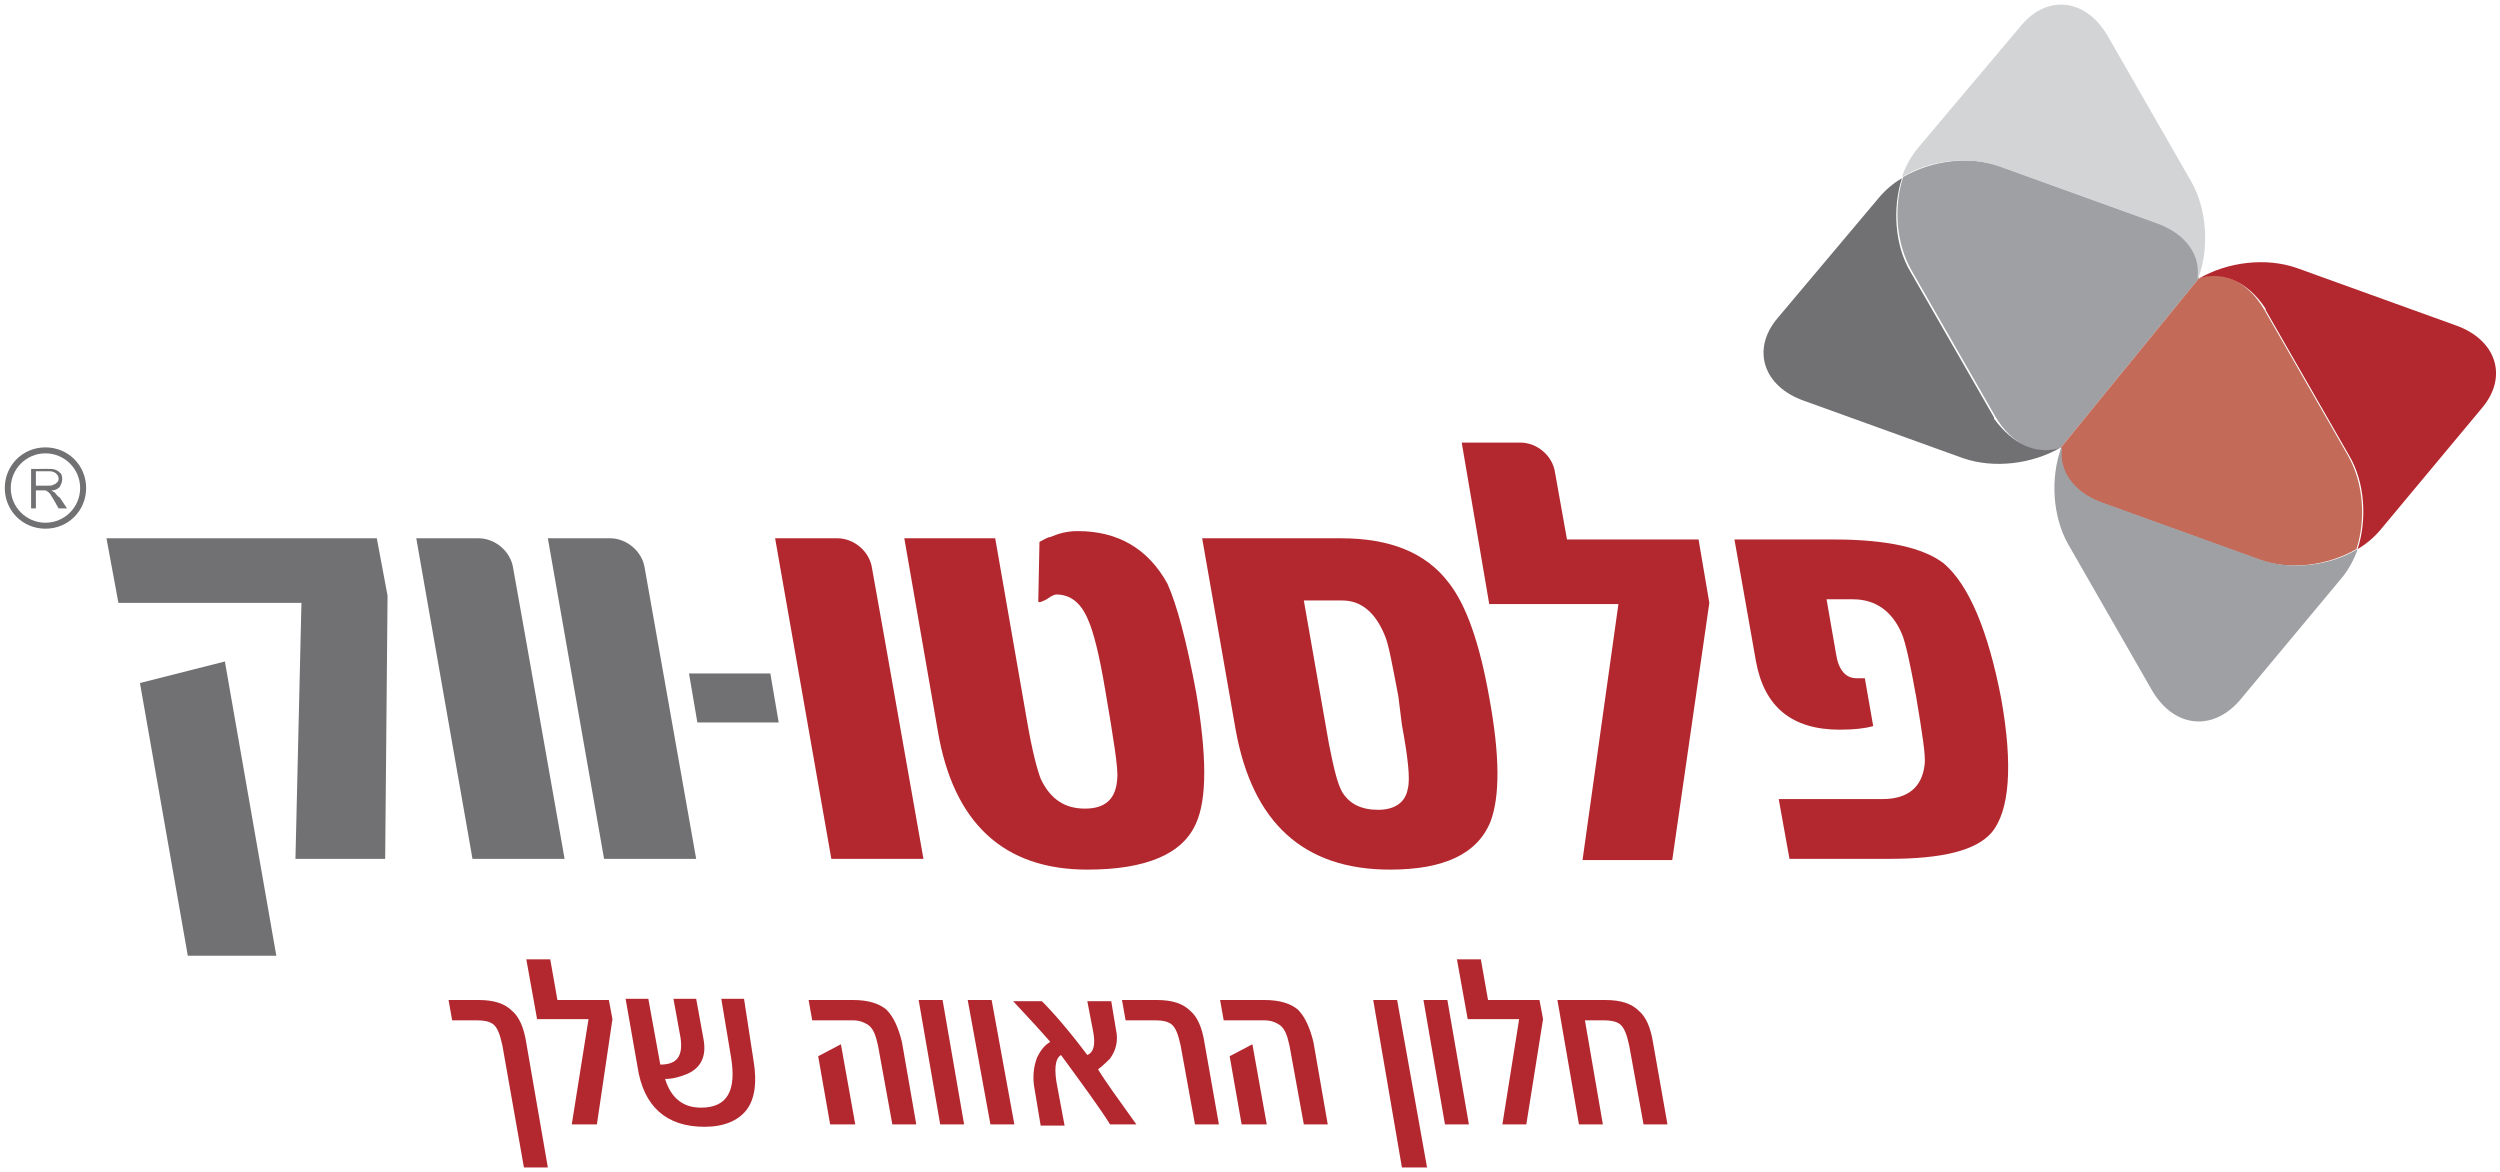
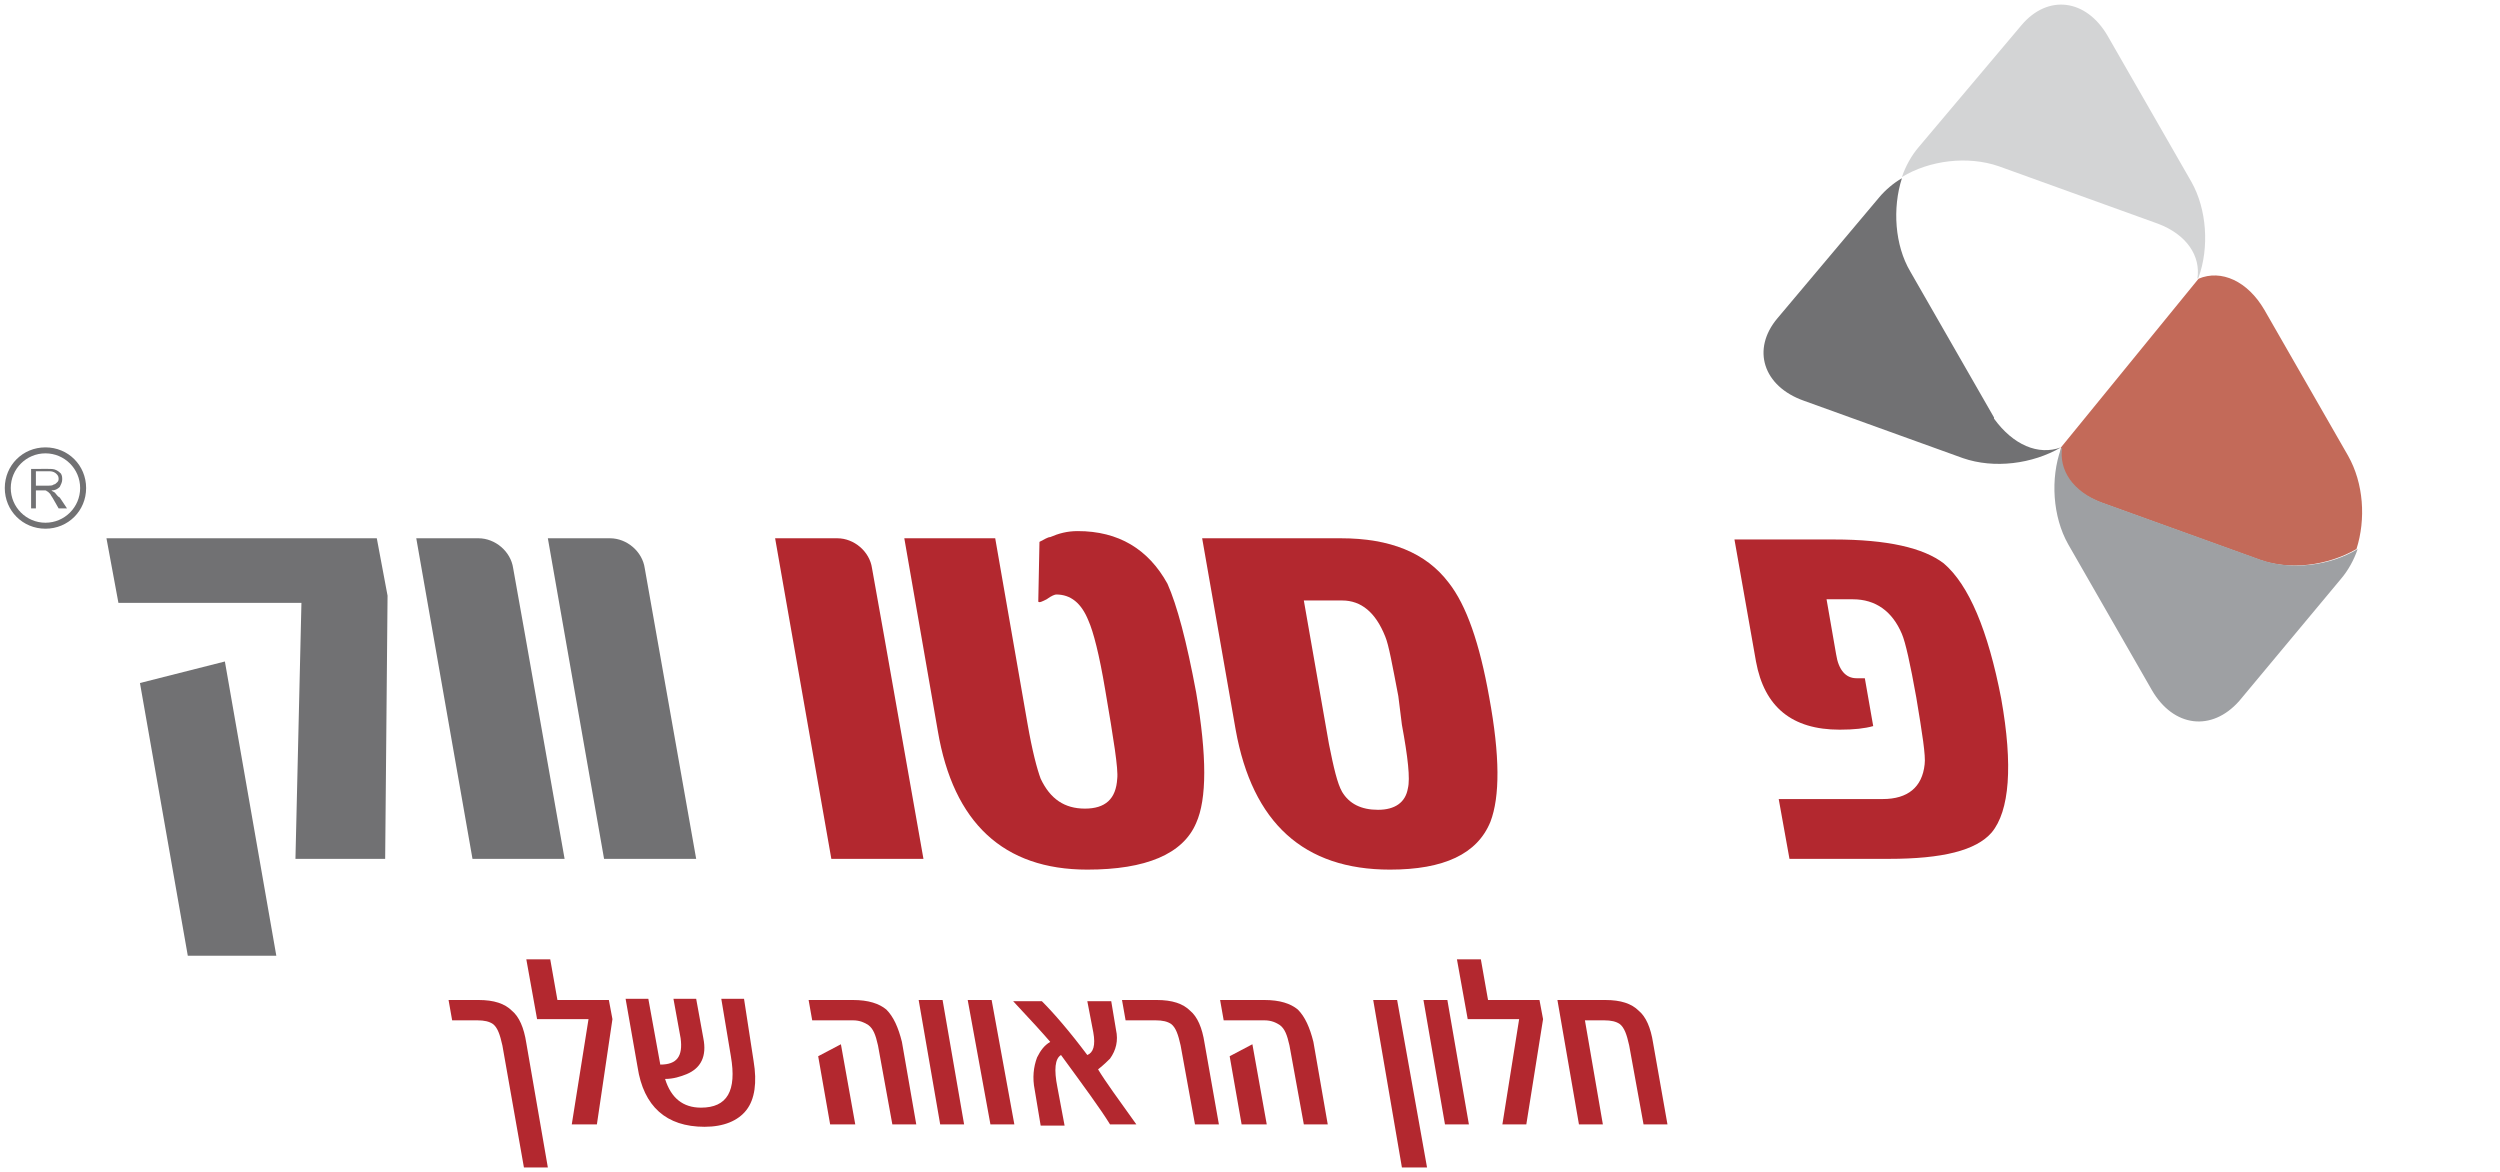
<svg xmlns="http://www.w3.org/2000/svg" version="1.1" id="Layer_1" x="0px" y="0px" width="209px" height="98px" viewBox="0 0 209 98" enable-background="new 0 0 209 98" xml:space="preserve">
  <g>
    <path fill-rule="evenodd" clip-rule="evenodd" fill="#B3282F" d="M45.8,97.6h-2L42,87.4c-0.2-0.9-0.4-1.5-0.8-1.8   c-0.3-0.2-0.7-0.3-1.3-0.3h-2.1l-0.3-1.7h2.5c1.3,0,2.2,0.3,2.8,0.9c0.6,0.5,1,1.4,1.2,2.7L45.8,97.6z" />
    <polygon fill-rule="evenodd" clip-rule="evenodd" fill="#B3282F" points="51.2,85.2 49.9,94 47.8,94 49.2,85.2 44.9,85.2 44,80.2    46,80.2 46.6,83.6 50.9,83.6  " />
    <path fill-rule="evenodd" clip-rule="evenodd" fill="#B3282F" d="M63,88.7c0.3,1.8,0.1,3.2-0.6,4.1c-0.7,0.9-1.9,1.4-3.5,1.4   c-3.2,0-5.1-1.7-5.6-5l-1-5.7h1.9l1,5.5c1.4,0,1.9-0.7,1.7-2.2l-0.6-3.3h1.9l0.6,3.3c0.3,1.5-0.2,2.5-1.4,3   c-0.5,0.2-1.1,0.4-1.8,0.4c0.5,1.6,1.5,2.4,3,2.4c2.2,0,3-1.4,2.5-4.3l-0.8-4.8h1.9L63,88.7z" />
    <path fill-rule="evenodd" clip-rule="evenodd" fill="#B3282F" d="M71.5,94h-2.1l-1-5.7l1.9-1L71.5,94z M76.6,94h-2l-1.2-6.6   c-0.2-0.9-0.4-1.4-0.8-1.7c-0.3-0.2-0.7-0.4-1.3-0.4h-3.4l-0.3-1.7h3.7c1.3,0,2.2,0.3,2.8,0.8c0.6,0.6,1,1.5,1.3,2.7L76.6,94z" />
    <polygon fill-rule="evenodd" clip-rule="evenodd" fill="#B3282F" points="80.6,94 78.6,94 76.8,83.6 78.8,83.6  " />
    <polygon fill-rule="evenodd" clip-rule="evenodd" fill="#B3282F" points="84.8,94 82.8,94 80.9,83.6 82.9,83.6  " />
    <path fill-rule="evenodd" clip-rule="evenodd" fill="#B3282F" d="M95,94h-2.2c-0.8-1.3-2.2-3.2-4.1-5.8c-0.5,0.3-0.6,1.2-0.3,2.7   l0.6,3.2h-2l-0.5-3c-0.2-1-0.1-1.9,0.2-2.7c0.3-0.6,0.6-1,1.1-1.3c-0.6-0.7-1.6-1.8-3.1-3.4h2.4c1,1,2.3,2.5,3.8,4.5   c0.5-0.2,0.7-0.8,0.5-1.9l-0.5-2.6h2l0.4,2.4c0.2,0.9,0,1.7-0.5,2.4c-0.2,0.2-0.5,0.5-1,0.9C92.4,90.4,93.5,91.9,95,94z" />
    <path fill-rule="evenodd" clip-rule="evenodd" fill="#B3282F" d="M101.9,94h-2l-1.2-6.6c-0.2-0.9-0.4-1.5-0.8-1.8   c-0.3-0.2-0.7-0.3-1.3-0.3h-2.5l-0.3-1.7h2.9c1.3,0,2.2,0.3,2.8,0.9c0.6,0.5,1,1.4,1.2,2.7L101.9,94z" />
    <path fill-rule="evenodd" clip-rule="evenodd" fill="#B3282F" d="M105.9,94h-2.1l-1-5.7l1.9-1L105.9,94z M111,94h-2l-1.2-6.6   c-0.2-0.9-0.4-1.4-0.8-1.7c-0.3-0.2-0.7-0.4-1.3-0.4h-3.4l-0.3-1.7h3.7c1.3,0,2.2,0.3,2.8,0.8c0.6,0.6,1,1.5,1.3,2.7L111,94z" />
    <polygon fill-rule="evenodd" clip-rule="evenodd" fill="#B3282F" points="119.3,97.6 117.2,97.6 114.8,83.6 116.8,83.6  " />
    <polygon fill-rule="evenodd" clip-rule="evenodd" fill="#B3282F" points="122.8,94 120.8,94 119,83.6 121,83.6  " />
    <polygon fill-rule="evenodd" clip-rule="evenodd" fill="#B3282F" points="129,85.2 127.6,94 125.6,94 127,85.2 122.7,85.2    121.8,80.2 123.8,80.2 124.4,83.6 128.7,83.6  " />
    <path fill-rule="evenodd" clip-rule="evenodd" fill="#B3282F" d="M139.4,94h-2l-1.2-6.6c-0.2-0.9-0.4-1.5-0.8-1.8   c-0.3-0.2-0.7-0.3-1.3-0.3h-1.6L134,94h-2l-1.8-10.4h4c1.3,0,2.2,0.3,2.8,0.9c0.6,0.5,1,1.4,1.2,2.7L139.4,94z" />
    <path fill-rule="evenodd" clip-rule="evenodd" fill="#B3282F" d="M100,57.9c0.9,5.3,0.9,8.9,0,10.9c-1.1,2.6-4.2,3.9-9.1,3.9   c-7,0-11.2-3.9-12.5-11.6l-2.8-16.1h7.6l2.7,15.5c0.4,2.3,0.8,3.8,1.1,4.6c0.8,1.7,2,2.5,3.7,2.5c1.7,0,2.6-0.8,2.7-2.5   c0.1-0.8-0.3-3.3-1-7.4c-0.5-3-1-4.9-1.4-5.8c-0.6-1.5-1.5-2.2-2.7-2.2c-0.1,0-0.4,0.1-0.8,0.4c-0.4,0.2-0.6,0.3-0.7,0.2l0.1-5   c0.4-0.2,0.7-0.4,0.9-0.4c0.7-0.3,1.4-0.5,2.3-0.5c3.4,0,5.9,1.5,7.5,4.4C98.4,50.6,99.2,53.6,100,57.9z" />
    <path fill-rule="evenodd" clip-rule="evenodd" fill="#B3282F" d="M116.9,58.2c-0.5-2.6-0.8-4.3-1.1-5c-0.8-2-2-3-3.6-3H109l2.1,12   c0.4,2,0.7,3.3,1.1,4c0.6,1,1.6,1.5,3,1.5c1.4,0,2.3-0.6,2.5-1.8c0.2-0.8,0-2.6-0.5-5.3L116.9,58.2z M124.5,58.3   c0.9,4.9,0.9,8.3,0.1,10.4c-1.1,2.7-3.9,4-8.4,4c-7.2,0-11.5-3.9-12.9-11.7l-2.8-16h11.6c4.1,0,7.1,1.2,9,3.7   C122.6,50.6,123.7,53.8,124.5,58.3z" />
-     <path fill-rule="evenodd" clip-rule="evenodd" fill="#B3282F" d="M124.5,50.5L122.2,37h4.9c1.4,0,2.7,1.1,2.9,2.5l1,5.6h11l0.9,5.3   l-3.1,21.5h-7.5l3-21.4H124.5z" />
    <path fill-rule="evenodd" clip-rule="evenodd" fill="#B3282F" d="M167.3,58.4c1,5.6,0.7,9.4-0.8,11.2c-1.3,1.5-4.1,2.2-8.6,2.2   h-8.3l-0.9-5h8.7c2.1,0,3.3-1,3.5-2.9c0.1-0.7-0.2-2.6-0.7-5.6c-0.5-2.8-0.9-4.6-1.2-5.3c-0.8-1.9-2.2-2.9-4.1-2.9h-2.2l0.8,4.6   c0.2,1.3,0.8,2,1.7,2c0.3,0,0.5,0,0.7,0l0.7,4c-0.7,0.2-1.6,0.3-2.8,0.3c-4,0-6.3-1.9-7-5.7l-1.8-10.2h8.3c4.5,0,7.5,0.7,9.2,2   C164.6,48.9,166.2,52.7,167.3,58.4z" />
    <path fill-rule="evenodd" clip-rule="evenodd" fill="#B3282F" d="M77.2,71.8h-7.7l-4.7-26.8H70c1.4,0,2.7,1.1,2.9,2.5l1,5.6   L77.2,71.8z" />
    <g>
      <path fill-rule="evenodd" clip-rule="evenodd" fill="#717173" d="M3,40.6H4c0.2,0,0.4,0,0.5-0.1c0.1,0,0.2-0.1,0.3-0.2    c0.1-0.1,0.1-0.2,0.1-0.3c0-0.2-0.1-0.3-0.2-0.4c-0.1-0.1-0.3-0.2-0.5-0.2H3V40.6z M2.6,42.5v-3.3H4c0.3,0,0.5,0,0.7,0.1    c0.2,0.1,0.3,0.2,0.4,0.3c0.1,0.2,0.1,0.3,0.1,0.5c0,0.2-0.1,0.4-0.2,0.6c-0.2,0.2-0.4,0.3-0.7,0.3c0.1,0.1,0.2,0.1,0.3,0.2    c0.1,0.1,0.2,0.3,0.4,0.4l0.6,0.9H4.9l-0.4-0.7c-0.1-0.2-0.2-0.3-0.3-0.5C4.1,41.2,4,41.1,4,41.1c-0.1,0-0.1-0.1-0.2-0.1    c0,0-0.1,0-0.2,0H3v1.5H2.6z" />
      <path fill="#717173" d="M0.4,40.8c0-1.9,1.5-3.4,3.4-3.4c1.9,0,3.4,1.5,3.4,3.4c0,1.9-1.5,3.4-3.4,3.4C1.9,44.2,0.4,42.7,0.4,40.8    z M0.9,40.8c0,1.6,1.3,2.9,2.9,2.9c1.6,0,2.9-1.3,2.9-2.9c0-1.6-1.3-2.9-2.9-2.9C2.2,37.9,0.9,39.2,0.9,40.8z" />
    </g>
    <path fill-rule="evenodd" clip-rule="evenodd" fill="#717173" d="M23.1,79.9h-7.4l-4-22.8l7.1-1.8L23.1,79.9z M32.4,49.8l-0.2,22   h-7.5l0.5-21.4H9.9l-1-5.4h22.6L32.4,49.8z" />
    <path fill-rule="evenodd" clip-rule="evenodd" fill="#717173" d="M58.2,71.8h-7.7l-4.7-26.8H51c1.4,0,2.7,1.1,2.9,2.5L58.2,71.8z" />
    <path fill-rule="evenodd" clip-rule="evenodd" fill="#717173" d="M47.2,71.8h-7.7l-4.7-26.8H40c1.4,0,2.7,1.1,2.9,2.5l1,5.6   L47.2,71.8z" />
-     <polygon fill-rule="evenodd" clip-rule="evenodd" fill="#717173" points="57.6,56.3 64.4,56.3 65.1,60.4 58.3,60.4  " />
-     <path fill="#9EA0A3" d="M172.3,37.4c-1.9,0.8-4.1-0.2-5.5-2.6l-7-12.2c-1.3-2.3-1.5-5.3-0.7-7.8c2.4-1.4,5.6-1.8,8.1-0.9l13.3,4.8   c2.4,0.9,3.6,2.7,3.3,4.6L172.3,37.4z" />
    <path fill-rule="evenodd" clip-rule="evenodd" fill="#717173" d="M172.3,37.4c-2.4,1.4-5.6,1.8-8.2,0.9l-13.3-4.8   c-3.4-1.2-4.4-4.3-2.2-6.9l8.5-10.1c0.5-0.6,1.2-1.2,1.9-1.6c-0.8,2.5-0.6,5.6,0.7,7.8l7,12.2l0,0.1   C168.3,37.2,170.4,38.1,172.3,37.4L172.3,37.4z" />
    <path fill-rule="evenodd" clip-rule="evenodd" fill="#D3D4D5" d="M176.2,3l7,12.2c1.3,2.3,1.5,5.5,0.6,8l-0.1,0.1   c0.3-1.9-0.9-3.7-3.3-4.6l-13.3-4.8c-2.6-0.9-5.8-0.5-8.1,0.9c0.3-0.9,0.8-1.8,1.4-2.5L169,2.1C171.2-0.5,174.4-0.1,176.2,3z" />
    <path fill="#C36A59" d="M183.8,23.3c1.9-0.8,4.1,0.2,5.5,2.6l7,12.2c1.3,2.3,1.5,5.3,0.7,7.8c-2.4,1.4-5.6,1.8-8.1,0.9L175.6,42   c-2.4-0.9-3.6-2.7-3.3-4.6L183.8,23.3z" />
-     <path fill-rule="evenodd" clip-rule="evenodd" fill="#B3282F" d="M183.8,23.3c2.4-1.4,5.6-1.8,8.2-0.9l13.3,4.8   c3.4,1.2,4.4,4.3,2.2,6.9l-8.5,10.2c-0.5,0.6-1.2,1.2-1.9,1.6c0.8-2.5,0.6-5.6-0.7-7.8l-7-12.2l0-0.1   C187.9,23.5,185.7,22.6,183.8,23.3L183.8,23.3z" />
    <path fill-rule="evenodd" clip-rule="evenodd" fill="#9EA0A3" d="M179.9,57.7l-7-12.2c-1.3-2.3-1.5-5.5-0.6-8l0.1-0.1   c-0.3,1.9,0.9,3.7,3.3,4.6l13.3,4.8c2.6,0.9,5.8,0.5,8.1-0.9c-0.3,0.9-0.8,1.8-1.4,2.5l-8.5,10.2C184.9,61.2,181.7,60.8,179.9,57.7   z" />
  </g>
</svg>